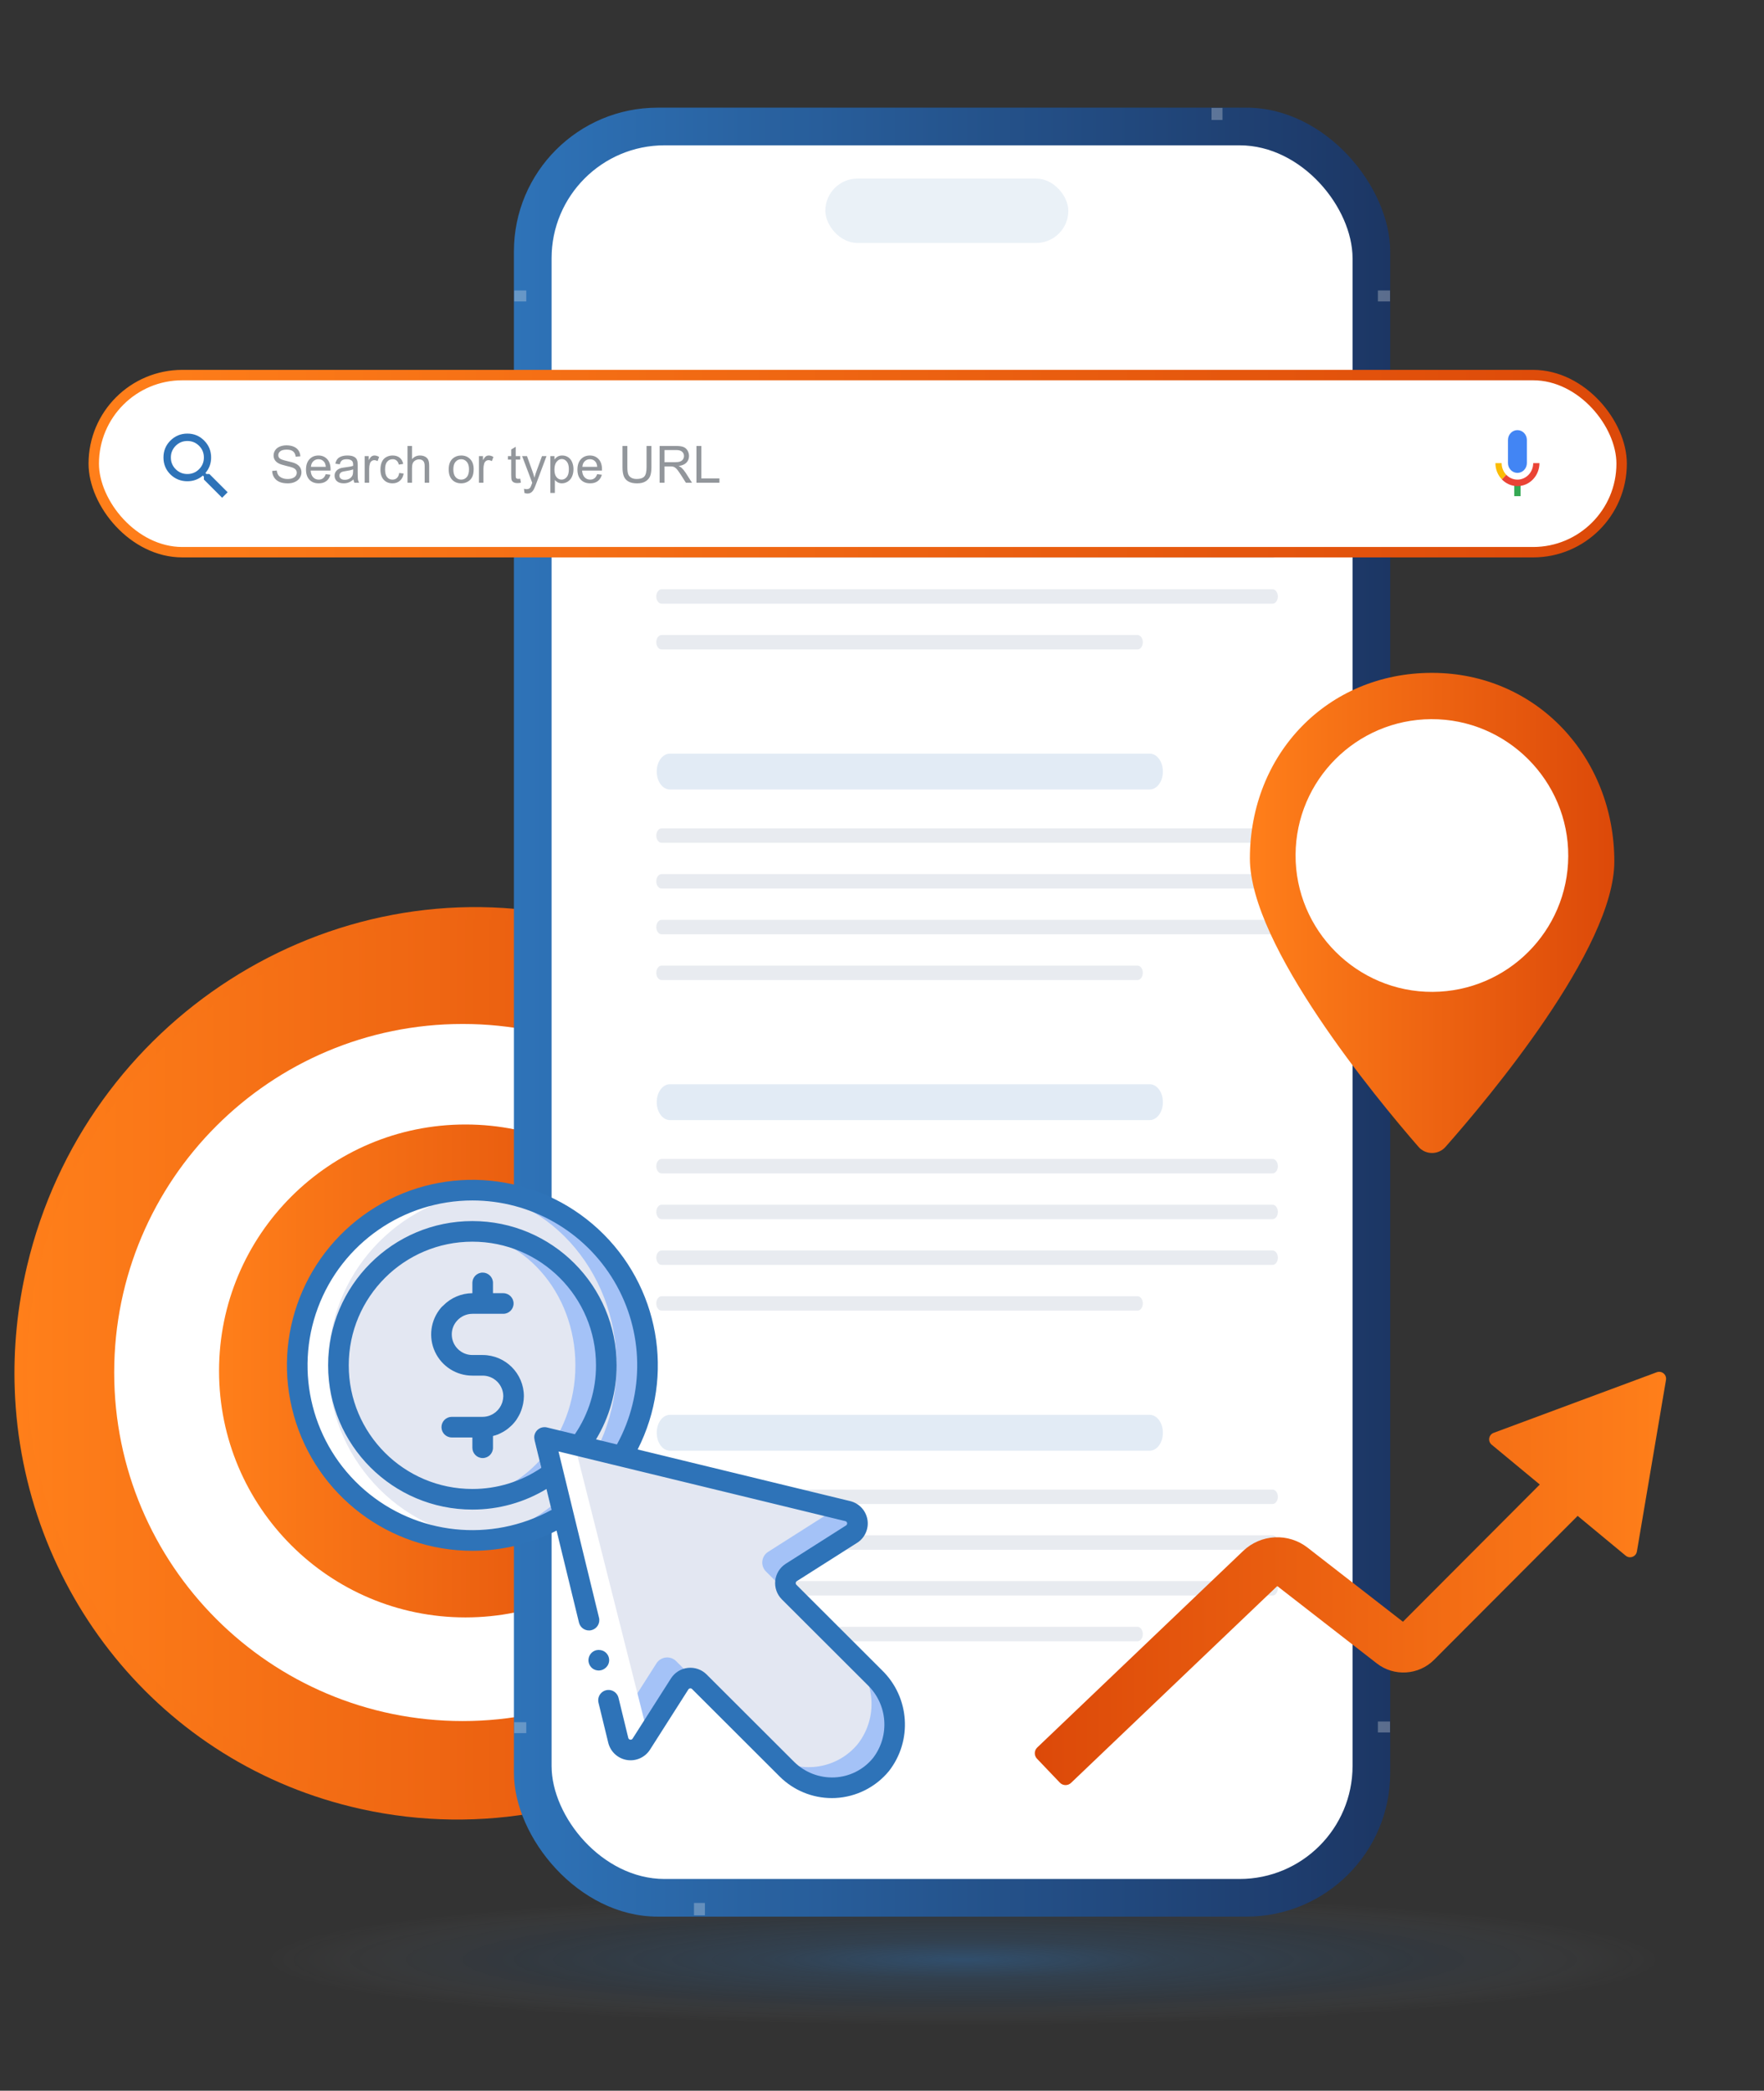
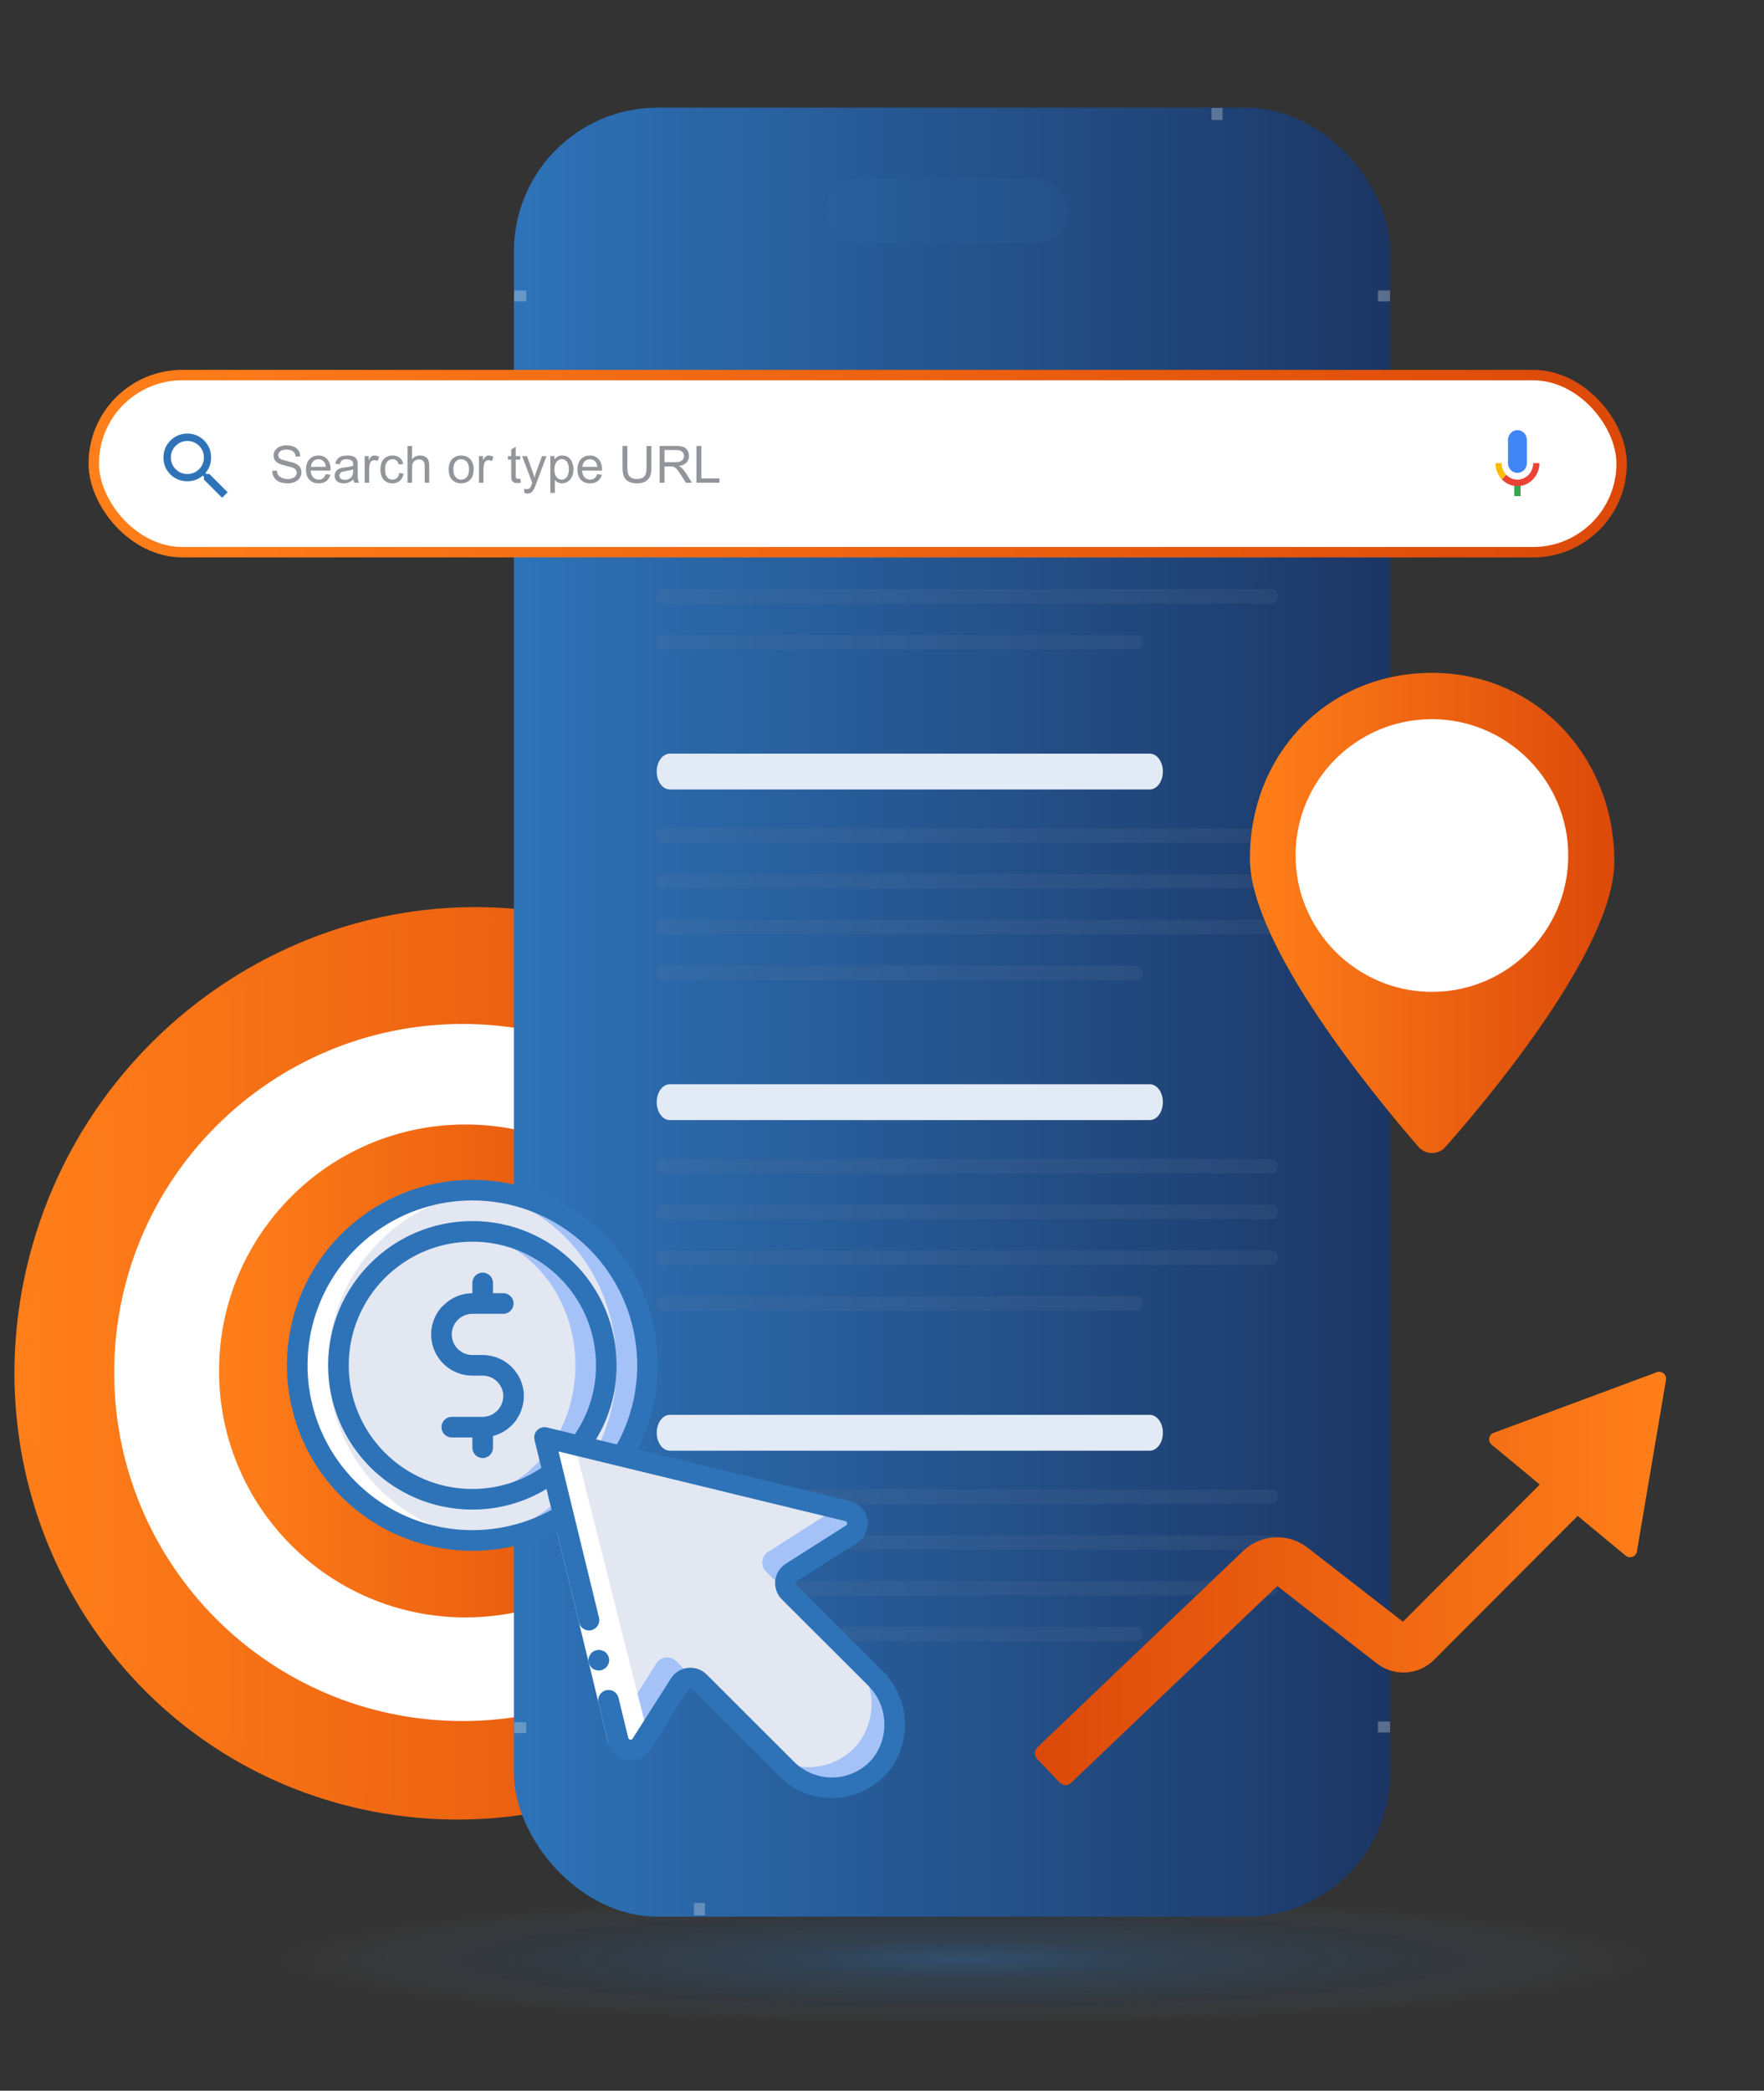
<svg xmlns="http://www.w3.org/2000/svg" width="508" height="602" viewBox="0 0 508 602" fill="none">
  <rect x="0" y="0" width="508" height="602" fill="#333333" stroke="none" />
  <g clip-path="url(#clip0_11071_12606)">
    <path style="mix-blend-mode:multiply" opacity="0.56" d="M279.268 583C418.623 583 531.592 572.58 531.592 559.726C531.592 546.872 418.623 536.452 279.268 536.452C139.914 536.452 26.945 546.872 26.945 559.726C26.945 572.58 139.914 583 279.268 583Z" fill="url(#paint0_radial_11071_12606)" fill-opacity="0.77" />
    <path d="M4.241 399.97C3.834 388.363 4.963 376.486 7.779 364.574C24.537 293.701 94.761 248.778 164.629 264.232C222.752 277.089 262.326 327.693 264.332 385.142C264.737 396.749 263.61 408.626 260.794 420.54C244.035 491.411 173.811 536.334 103.943 520.881C45.82 508.025 6.253 457.419 4.241 399.97Z" fill="url(#paint1_linear_11071_12606)" />
    <path d="M27.69 368.577C41.868 309.458 101.116 271.348 159.89 284.393C208.28 295.133 242.068 337.688 243.769 386.42C244.109 396.136 243.173 406.087 240.827 416.089C226.671 475.806 167.214 513.766 108.222 500.513C59.039 489.464 26.339 446.394 24.666 398.488C24.321 388.643 25.289 378.597 27.69 368.579V368.577ZM154.934 306.911C109.014 296.47 61.574 325.744 50.217 373.308C48.315 381.277 47.552 389.238 47.823 397.009C49.159 435.274 75.541 469.013 114.086 477.515C161.072 487.832 207.665 457.081 218.505 410.422C220.295 402.72 221.011 395.005 220.745 387.457C219.422 349.541 193.422 315.667 154.932 306.913" fill="white" />
    <path d="M72.902 378.679C81.176 344.441 115.2 322.8 149.048 330.236C177.457 336.651 196.366 361.406 197.33 389.032C197.531 394.784 196.954 400.659 195.523 406.523C187.182 440.688 152.934 462.316 119.243 454.711C91.251 448.394 72.1 423.765 71.129 395.998C70.93 390.314 71.494 384.496 72.898 378.681L72.902 378.679ZM143.687 353.045C122.337 348.272 100.619 362.035 95.391 383.547C94.481 387.293 94.117 391.03 94.243 394.666C94.862 412.421 107.162 427.921 124.591 431.915C146.141 436.855 168.123 422.809 173.128 401.123C174.003 397.465 174.355 393.807 174.229 390.233C173.614 372.63 161.466 357.02 143.687 353.045Z" fill="white" />
    <path d="M117.671 393.517C117.62 392.047 117.761 390.543 118.117 389.036C120.267 379.943 129.341 374.168 138.329 376.235C145.979 377.994 150.699 384.678 150.943 391.664C150.996 393.186 150.837 394.72 150.449 396.223C148.302 405.25 139.371 410.961 130.486 408.99C123.016 407.334 117.926 400.856 117.671 393.517Z" fill="white" />
    <path fill-rule="evenodd" clip-rule="evenodd" d="M11.329 364.624C27.878 295.318 97.003 252.663 163.912 267.877L163.91 267.88C219.993 280.635 257.877 329.992 259.805 385.239C260.192 396.237 259.149 407.479 256.541 418.701C240.746 486.688 172.856 531.495 104.393 516.462C48.229 504.074 9.787 454.914 7.841 399.157C7.446 387.835 8.558 376.235 11.329 364.624Z" fill="url(#paint2_linear_11071_12606)" />
    <path d="M133.245 495.559C188.672 495.559 233.604 450.627 233.604 395.2C233.604 339.773 188.672 294.84 133.245 294.84C77.818 294.84 32.885 339.773 32.885 395.2C32.885 450.627 77.818 495.559 133.245 495.559Z" fill="white" />
    <path d="M134.045 465.717C173.238 465.717 205.01 433.945 205.01 394.752C205.01 355.558 173.238 323.786 134.045 323.786C94.851 323.786 63.079 355.558 63.079 394.752C63.079 433.945 94.851 465.717 134.045 465.717Z" fill="url(#paint3_linear_11071_12606)" />
    <path d="M133.246 436.801C156.221 436.801 174.846 418.175 174.846 395.2C174.846 372.225 156.221 353.599 133.246 353.599C110.27 353.599 91.645 372.225 91.645 395.2C91.645 418.175 110.27 436.801 133.246 436.801Z" fill="white" />
    <g clip-path="url(#clip1_11071_12606)">
      <rect x="148" y="31" width="252.354" height="520.874" rx="41.402" fill="url(#paint4_linear_11071_12606)" />
-       <rect x="158.843" y="41.843" width="230.667" height="499.188" rx="32.53" fill="white" />
      <g opacity="0.5">
        <rect x="237.684" y="51.416" width="69.977" height="18.548" rx="9.274" fill="#2E73B8" fill-opacity="0.2" />
      </g>
      <g opacity="0.4">
        <g style="mix-blend-mode:screen" opacity="0.75">
          <rect x="148" y="495.883" width="3.549" height="3.154" fill="#EDEDED" />
        </g>
        <g style="mix-blend-mode:screen" opacity="0.75">
          <rect x="199.851" y="547.931" width="3.154" height="3.549" fill="#EDEDED" />
        </g>
        <g style="mix-blend-mode:screen" opacity="0.75">
          <rect x="396.805" y="83.639" width="3.549" height="3.154" fill="#EDEDED" />
        </g>
        <g style="mix-blend-mode:screen" opacity="0.75">
          <rect x="148" y="83.639" width="3.549" height="3.154" fill="#EDEDED" />
        </g>
        <g style="mix-blend-mode:screen" opacity="0.75">
          <rect x="348.897" y="31" width="3.154" height="3.549" fill="#EDEDED" />
        </g>
        <g style="mix-blend-mode:screen" opacity="0.75">
          <rect x="396.805" y="495.686" width="3.549" height="3.154" fill="#EDEDED" />
        </g>
      </g>
    </g>
    <path d="M331.097 121.806H192.918C190.823 121.806 189.125 124.116 189.125 126.967C189.125 129.818 190.823 132.128 192.918 132.128H331.097C333.192 132.128 334.89 129.818 334.89 126.967C334.89 124.116 333.192 121.806 331.097 121.806Z" fill="#E2EBF5" />
    <path d="M366.473 147.48H190.527C189.683 147.48 189 146.55 189 145.403C189 144.255 189.683 143.325 190.527 143.325H366.473C367.317 143.325 368 144.255 368 145.403C368 146.55 367.317 147.48 366.473 147.48Z" fill="#677C99" fill-opacity="0.15" />
    <path d="M366.473 156.499H190.527C189.684 156.499 189 157.43 189 158.577C189 159.725 189.684 160.655 190.527 160.655H366.473C367.316 160.655 368 159.725 368 158.577C368 157.43 367.316 156.499 366.473 156.499Z" fill="#677C99" fill-opacity="0.15" />
    <path d="M366.473 173.826H190.527C189.683 173.826 189 172.896 189 171.749C189 170.601 189.683 169.671 190.527 169.671H366.473C367.317 169.671 368 170.601 368 171.749C368 172.896 367.317 173.826 366.473 173.826Z" fill="#677C99" fill-opacity="0.15" />
    <path d="M327.583 182.844H190.527C189.684 182.844 189 183.775 189 184.922C189 186.07 189.684 187 190.527 187H327.583C328.426 187 329.11 186.07 329.11 184.922C329.11 183.775 328.426 182.844 327.583 182.844Z" fill="#677C99" fill-opacity="0.15" />
    <path d="M331.097 217H192.918C190.823 217 189.125 219.311 189.125 222.161C189.125 225.012 190.823 227.323 192.918 227.323H331.097C333.192 227.323 334.89 225.012 334.89 222.161C334.89 219.311 333.192 217 331.097 217Z" fill="#E2EBF5" />
    <path d="M366.473 242.675H190.527C189.683 242.675 189 241.745 189 240.597C189 239.449 189.683 238.519 190.527 238.519H366.473C367.317 238.519 368 239.449 368 240.597C368 241.745 367.317 242.675 366.473 242.675Z" fill="#677C99" fill-opacity="0.15" />
    <path d="M366.473 251.694H190.527C189.684 251.694 189 252.624 189 253.771C189 254.919 189.684 255.849 190.527 255.849H366.473C367.316 255.849 368 254.919 368 253.771C368 252.624 367.316 251.694 366.473 251.694Z" fill="#677C99" fill-opacity="0.15" />
    <path d="M366.473 269.021H190.527C189.683 269.021 189 268.091 189 266.943C189 265.795 189.683 264.865 190.527 264.865H366.473C367.317 264.865 368 265.795 368 266.943C368 268.091 367.317 269.021 366.473 269.021Z" fill="#677C99" fill-opacity="0.15" />
    <path d="M327.583 278.039H190.527C189.684 278.039 189 278.969 189 280.117C189 281.264 189.684 282.194 190.527 282.194H327.583C328.426 282.194 329.11 281.264 329.11 280.117C329.11 278.969 328.426 278.039 327.583 278.039Z" fill="#677C99" fill-opacity="0.15" />
    <path d="M331.097 312.194H192.918C190.823 312.194 189.125 314.505 189.125 317.356C189.125 320.206 190.823 322.517 192.918 322.517H331.097C333.192 322.517 334.89 320.206 334.89 317.356C334.89 314.505 333.192 312.194 331.097 312.194Z" fill="#E2EBF5" />
    <path d="M366.473 337.869H190.527C189.683 337.869 189 336.939 189 335.791C189 334.643 189.683 333.713 190.527 333.713H366.473C367.317 333.713 368 334.643 368 335.791C368 336.939 367.317 337.869 366.473 337.869Z" fill="#677C99" fill-opacity="0.15" />
    <path d="M366.473 346.888H190.527C189.684 346.888 189 347.818 189 348.966C189 350.113 189.684 351.044 190.527 351.044H366.473C367.316 351.044 368 350.113 368 348.966C368 347.818 367.316 346.888 366.473 346.888Z" fill="#677C99" fill-opacity="0.15" />
    <path d="M366.473 364.215H190.527C189.683 364.215 189 363.285 189 362.137C189 360.989 189.683 360.059 190.527 360.059H366.473C367.317 360.059 368 360.989 368 362.137C368 363.285 367.317 364.215 366.473 364.215Z" fill="#677C99" fill-opacity="0.15" />
    <path d="M327.583 373.233H190.527C189.684 373.233 189 374.163 189 375.311C189 376.458 189.684 377.389 190.527 377.389H327.583C328.426 377.389 329.11 376.458 329.11 375.311C329.11 374.163 328.426 373.233 327.583 373.233Z" fill="#677C99" fill-opacity="0.15" />
    <path d="M331.097 407.389H192.918C190.823 407.389 189.125 409.7 189.125 412.55C189.125 415.401 190.823 417.711 192.918 417.711H331.097C333.192 417.711 334.89 415.401 334.89 412.55C334.89 409.7 333.192 407.389 331.097 407.389Z" fill="#E2EBF5" />
    <path d="M366.473 433.063H190.527C189.683 433.063 189 432.133 189 430.986C189 429.838 189.683 428.908 190.527 428.908H366.473C367.317 428.908 368 429.838 368 430.986C368 432.133 367.317 433.063 366.473 433.063Z" fill="#677C99" fill-opacity="0.15" />
    <path d="M366.473 442.082H190.527C189.684 442.082 189 443.013 189 444.16C189 445.308 189.684 446.238 190.527 446.238H366.473C367.316 446.238 368 445.308 368 444.16C368 443.013 367.316 442.082 366.473 442.082Z" fill="#677C99" fill-opacity="0.15" />
    <path d="M366.473 459.409H190.527C189.683 459.409 189 458.479 189 457.332C189 456.184 189.683 455.254 190.527 455.254H366.473C367.317 455.254 368 456.184 368 457.332C368 458.479 367.317 459.409 366.473 459.409Z" fill="#677C99" fill-opacity="0.15" />
    <path d="M327.583 468.427H190.527C189.684 468.427 189 469.358 189 470.505C189 471.653 189.684 472.583 190.527 472.583H327.583C328.426 472.583 329.11 471.653 329.11 470.505C329.11 469.358 328.426 468.427 327.583 468.427Z" fill="#677C99" fill-opacity="0.15" />
    <path d="M464.898 248.065C464.898 273.125 428.451 316.463 416.273 330.245C414.2 332.591 410.545 332.576 408.491 330.213C396.367 316.266 359.947 272.281 359.947 247.201C359.947 217.113 382.275 193.743 412.364 193.743C442.453 193.743 464.898 217.977 464.898 248.065Z" fill="url(#paint5_linear_11071_12606)" />
    <path d="M451.627 246.558C451.508 268.067 434.095 285.481 412.586 285.6C390.813 285.72 372.981 267.886 373.1 246.115C373.219 224.606 390.633 207.193 412.141 207.074C433.914 206.953 451.748 224.786 451.627 246.558Z" fill="white" />
    <g clip-path="url(#clip2_11071_12606)">
      <rect x="27" y="108" width="440" height="51" rx="25.5" fill="white" />
      <g clip-path="url(#clip3_11071_12606)">
        <path d="M50.593 135.102C51.517 136.027 52.64 136.489 53.961 136.489C55.282 136.489 56.404 136.027 57.329 135.102C58.253 134.178 58.716 133.055 58.716 131.734C58.716 130.413 58.253 129.291 57.329 128.366C56.404 127.442 55.282 126.979 53.961 126.979C52.64 126.979 51.517 127.442 50.593 128.366C49.668 129.291 49.206 130.413 49.206 131.734C49.206 133.055 49.668 134.178 50.593 135.102ZM60.301 136.489L65.551 141.739L63.966 143.324L58.716 138.074V137.232L58.419 136.935C57.164 138.025 55.678 138.569 53.961 138.569C52.046 138.569 50.411 137.909 49.057 136.588C47.737 135.267 47.076 133.649 47.076 131.734C47.076 129.819 47.737 128.201 49.057 126.88C50.411 125.527 52.046 124.85 53.961 124.85C55.876 124.85 57.494 125.527 58.815 126.88C60.136 128.201 60.796 129.819 60.796 131.734C60.796 133.451 60.251 134.937 59.161 136.192L59.459 136.489H60.301Z" fill="#2E73B8" />
        <path d="M78.382 135.598L79.704 135.482C79.767 136.012 79.911 136.448 80.138 136.79C80.369 137.127 80.725 137.401 81.207 137.613C81.688 137.82 82.23 137.924 82.832 137.924C83.366 137.924 83.838 137.844 84.247 137.685C84.657 137.526 84.96 137.31 85.157 137.035C85.36 136.756 85.461 136.453 85.461 136.125C85.461 135.793 85.365 135.504 85.172 135.258C84.979 135.008 84.662 134.799 84.219 134.63C83.934 134.519 83.306 134.348 82.333 134.117C81.361 133.881 80.679 133.66 80.289 133.453C79.784 133.188 79.406 132.86 79.155 132.47C78.91 132.075 78.787 131.635 78.787 131.149C78.787 130.614 78.939 130.116 79.242 129.653C79.545 129.186 79.988 128.832 80.571 128.592C81.154 128.351 81.801 128.23 82.514 128.23C83.299 128.23 83.99 128.358 84.587 128.613C85.189 128.864 85.651 129.234 85.974 129.726C86.296 130.217 86.47 130.773 86.494 131.394L85.15 131.495C85.078 130.826 84.832 130.32 84.414 129.978C83.999 129.636 83.385 129.466 82.572 129.466C81.724 129.466 81.105 129.622 80.715 129.935C80.33 130.243 80.138 130.616 80.138 131.055C80.138 131.435 80.275 131.748 80.549 131.994C80.819 132.239 81.522 132.492 82.658 132.752C83.8 133.007 84.582 133.231 85.006 133.424C85.622 133.708 86.077 134.069 86.371 134.507C86.665 134.941 86.812 135.441 86.812 136.01C86.812 136.573 86.65 137.105 86.328 137.606C86.005 138.102 85.54 138.49 84.934 138.769C84.332 139.043 83.653 139.181 82.897 139.181C81.939 139.181 81.134 139.041 80.484 138.762C79.839 138.482 79.331 138.063 78.96 137.505C78.594 136.941 78.402 136.306 78.382 135.598ZM93.811 136.53L95.154 136.696C94.942 137.481 94.55 138.09 93.977 138.523C93.404 138.957 92.672 139.173 91.781 139.173C90.659 139.173 89.768 138.829 89.109 138.14C88.454 137.447 88.126 136.477 88.126 135.23C88.126 133.939 88.459 132.937 89.123 132.225C89.787 131.512 90.65 131.156 91.709 131.156C92.735 131.156 93.572 131.505 94.222 132.203C94.873 132.901 95.198 133.884 95.198 135.15C95.198 135.227 95.195 135.343 95.19 135.497H89.47C89.518 136.339 89.756 136.985 90.185 137.433C90.613 137.88 91.148 138.104 91.788 138.104C92.265 138.104 92.672 137.979 93.009 137.729C93.346 137.478 93.613 137.079 93.811 136.53ZM89.542 134.428H93.825C93.767 133.783 93.604 133.299 93.334 132.976C92.92 132.475 92.383 132.225 91.723 132.225C91.126 132.225 90.623 132.425 90.214 132.824C89.809 133.224 89.585 133.758 89.542 134.428ZM101.8 138.054C101.318 138.463 100.853 138.752 100.405 138.921C99.963 139.089 99.486 139.173 98.975 139.173C98.133 139.173 97.485 138.969 97.032 138.559C96.58 138.145 96.353 137.618 96.353 136.978C96.353 136.602 96.438 136.26 96.606 135.952C96.779 135.639 97.003 135.388 97.278 135.201C97.557 135.013 97.87 134.871 98.217 134.774C98.472 134.707 98.857 134.642 99.373 134.579C100.422 134.454 101.195 134.305 101.691 134.132C101.696 133.953 101.698 133.84 101.698 133.792C101.698 133.262 101.576 132.889 101.33 132.673C100.998 132.379 100.504 132.232 99.849 132.232C99.238 132.232 98.785 132.34 98.491 132.557C98.202 132.769 97.988 133.147 97.849 133.691L96.577 133.518C96.693 132.974 96.883 132.535 97.148 132.203C97.413 131.866 97.796 131.608 98.296 131.43C98.797 131.247 99.377 131.156 100.037 131.156C100.692 131.156 101.224 131.233 101.633 131.387C102.043 131.541 102.344 131.736 102.536 131.972C102.729 132.203 102.864 132.497 102.941 132.853C102.984 133.075 103.006 133.474 103.006 134.052V135.786C103.006 136.994 103.032 137.76 103.085 138.083C103.143 138.4 103.254 138.706 103.417 139H102.06C101.925 138.73 101.838 138.415 101.8 138.054ZM101.691 135.15C101.219 135.343 100.511 135.506 99.568 135.641C99.033 135.718 98.655 135.805 98.434 135.901C98.212 135.998 98.041 136.14 97.921 136.327C97.8 136.51 97.74 136.715 97.74 136.941C97.74 137.288 97.87 137.577 98.13 137.808C98.395 138.039 98.78 138.155 99.286 138.155C99.787 138.155 100.232 138.047 100.622 137.83C101.012 137.608 101.299 137.307 101.482 136.927C101.621 136.633 101.691 136.2 101.691 135.627V135.15ZM105.014 139V131.329H106.184V132.492C106.482 131.948 106.757 131.589 107.007 131.416C107.263 131.242 107.542 131.156 107.845 131.156C108.283 131.156 108.729 131.295 109.182 131.575L108.734 132.781C108.416 132.593 108.098 132.499 107.78 132.499C107.496 132.499 107.241 132.586 107.015 132.759C106.788 132.928 106.627 133.164 106.531 133.467C106.386 133.929 106.314 134.435 106.314 134.984V139H105.014ZM114.96 136.19L116.238 136.356C116.099 137.238 115.74 137.929 115.162 138.429C114.589 138.925 113.884 139.173 113.046 139.173C111.996 139.173 111.151 138.831 110.511 138.148C109.875 137.459 109.557 136.474 109.557 135.193C109.557 134.365 109.694 133.64 109.969 133.019C110.243 132.398 110.66 131.933 111.218 131.625C111.782 131.312 112.393 131.156 113.053 131.156C113.886 131.156 114.568 131.368 115.097 131.791C115.627 132.21 115.966 132.807 116.116 133.583L114.852 133.778C114.731 133.262 114.517 132.875 114.209 132.615C113.905 132.355 113.537 132.225 113.104 132.225C112.449 132.225 111.917 132.461 111.507 132.933C111.098 133.4 110.893 134.141 110.893 135.157C110.893 136.188 111.091 136.937 111.486 137.404C111.881 137.871 112.396 138.104 113.031 138.104C113.542 138.104 113.968 137.948 114.31 137.635C114.652 137.322 114.868 136.84 114.96 136.19ZM117.351 139V128.411H118.651V132.21C119.258 131.507 120.023 131.156 120.948 131.156C121.516 131.156 122.01 131.269 122.429 131.495C122.848 131.717 123.146 132.025 123.324 132.42C123.507 132.815 123.599 133.388 123.599 134.139V139H122.299V134.139C122.299 133.489 122.157 133.017 121.872 132.723C121.593 132.425 121.196 132.275 120.681 132.275C120.295 132.275 119.932 132.376 119.59 132.579C119.253 132.776 119.012 133.046 118.868 133.388C118.723 133.73 118.651 134.201 118.651 134.803V139H117.351ZM129.218 135.165C129.218 133.744 129.613 132.692 130.403 132.008C131.063 131.44 131.867 131.156 132.815 131.156C133.87 131.156 134.732 131.502 135.401 132.196C136.071 132.884 136.405 133.838 136.405 135.056C136.405 136.043 136.256 136.821 135.957 137.389C135.664 137.953 135.233 138.391 134.665 138.704C134.101 139.017 133.485 139.173 132.815 139.173C131.742 139.173 130.872 138.829 130.208 138.14C129.548 137.452 129.218 136.46 129.218 135.165ZM130.555 135.165C130.555 136.147 130.769 136.884 131.197 137.375C131.626 137.861 132.165 138.104 132.815 138.104C133.461 138.104 133.998 137.859 134.426 137.368C134.855 136.876 135.069 136.128 135.069 135.121C135.069 134.173 134.852 133.455 134.419 132.969C133.99 132.478 133.456 132.232 132.815 132.232C132.165 132.232 131.626 132.475 131.197 132.962C130.769 133.448 130.555 134.182 130.555 135.165ZM137.922 139V131.329H139.092V132.492C139.391 131.948 139.665 131.589 139.916 131.416C140.171 131.242 140.45 131.156 140.754 131.156C141.192 131.156 141.637 131.295 142.09 131.575L141.642 132.781C141.324 132.593 141.006 132.499 140.689 132.499C140.404 132.499 140.149 132.586 139.923 132.759C139.697 132.928 139.535 133.164 139.439 133.467C139.295 133.929 139.222 134.435 139.222 134.984V139H137.922ZM149.819 137.837L150.006 138.986C149.64 139.063 149.313 139.101 149.024 139.101C148.552 139.101 148.186 139.026 147.926 138.877C147.666 138.728 147.483 138.533 147.377 138.292C147.271 138.047 147.218 137.534 147.218 136.754V132.34H146.265V131.329H147.218V129.429L148.511 128.649V131.329H149.819V132.34H148.511V136.826C148.511 137.197 148.533 137.435 148.576 137.541C148.624 137.647 148.699 137.731 148.8 137.794C148.906 137.856 149.055 137.888 149.248 137.888C149.392 137.888 149.583 137.871 149.819 137.837ZM151.039 141.954L150.895 140.734C151.179 140.811 151.427 140.849 151.639 140.849C151.928 140.849 152.159 140.801 152.332 140.705C152.506 140.608 152.648 140.474 152.758 140.3C152.84 140.17 152.973 139.848 153.156 139.332C153.18 139.26 153.218 139.154 153.271 139.014L150.36 131.329H151.762L153.358 135.771C153.565 136.335 153.75 136.927 153.914 137.548C154.063 136.951 154.242 136.368 154.449 135.8L156.088 131.329H157.388L154.47 139.13C154.157 139.973 153.914 140.553 153.741 140.871C153.51 141.299 153.245 141.612 152.946 141.81C152.648 142.012 152.291 142.113 151.877 142.113C151.627 142.113 151.347 142.06 151.039 141.954ZM158.493 141.94V131.329H159.678V132.326C159.957 131.936 160.273 131.644 160.624 131.452C160.976 131.254 161.402 131.156 161.903 131.156C162.558 131.156 163.136 131.324 163.636 131.661C164.137 131.998 164.515 132.475 164.77 133.092C165.026 133.703 165.153 134.375 165.153 135.107C165.153 135.892 165.011 136.6 164.727 137.23C164.448 137.856 164.038 138.338 163.499 138.675C162.965 139.007 162.401 139.173 161.809 139.173C161.376 139.173 160.985 139.082 160.639 138.899C160.297 138.716 160.015 138.485 159.794 138.205V141.94H158.493ZM159.671 135.208C159.671 136.195 159.871 136.925 160.27 137.396C160.67 137.868 161.154 138.104 161.722 138.104C162.3 138.104 162.794 137.861 163.203 137.375C163.617 136.884 163.824 136.125 163.824 135.1C163.824 134.122 163.622 133.39 163.217 132.904C162.818 132.417 162.339 132.174 161.78 132.174C161.226 132.174 160.735 132.434 160.306 132.954C159.883 133.47 159.671 134.221 159.671 135.208ZM171.979 136.53L173.322 136.696C173.111 137.481 172.718 138.09 172.145 138.523C171.572 138.957 170.84 139.173 169.949 139.173C168.827 139.173 167.936 138.829 167.277 138.14C166.622 137.447 166.294 136.477 166.294 135.23C166.294 133.939 166.627 132.937 167.291 132.225C167.956 131.512 168.818 131.156 169.877 131.156C170.903 131.156 171.741 131.505 172.391 132.203C173.041 132.901 173.366 133.884 173.366 135.15C173.366 135.227 173.363 135.343 173.359 135.497H167.638C167.686 136.339 167.924 136.985 168.353 137.433C168.782 137.88 169.316 138.104 169.957 138.104C170.433 138.104 170.84 137.979 171.177 137.729C171.514 137.478 171.782 137.079 171.979 136.53ZM167.71 134.428H171.993C171.936 133.783 171.772 133.299 171.502 132.976C171.088 132.475 170.551 132.225 169.892 132.225C169.294 132.225 168.791 132.425 168.382 132.824C167.977 133.224 167.753 133.758 167.71 134.428ZM186.194 128.411H187.595V134.529C187.595 135.593 187.475 136.438 187.234 137.064C186.993 137.69 186.558 138.201 185.927 138.596C185.301 138.986 184.477 139.181 183.456 139.181C182.464 139.181 181.653 139.01 181.022 138.668C180.391 138.326 179.941 137.832 179.672 137.187C179.402 136.537 179.267 135.651 179.267 134.529V128.411H180.668V134.522C180.668 135.441 180.753 136.12 180.921 136.559C181.095 136.992 181.388 137.327 181.802 137.563C182.221 137.799 182.732 137.917 183.334 137.917C184.364 137.917 185.099 137.683 185.537 137.216C185.975 136.749 186.194 135.851 186.194 134.522V128.411ZM189.957 139V128.411H194.652C195.596 128.411 196.314 128.507 196.805 128.7C197.296 128.888 197.688 129.222 197.982 129.704C198.276 130.185 198.423 130.718 198.423 131.3C198.423 132.051 198.18 132.685 197.693 133.2C197.207 133.715 196.456 134.043 195.44 134.182C195.81 134.36 196.092 134.536 196.285 134.709C196.694 135.085 197.082 135.555 197.448 136.118L199.289 139H197.527L196.126 136.797C195.716 136.161 195.379 135.675 195.115 135.338C194.85 135.001 194.611 134.765 194.399 134.63C194.192 134.495 193.98 134.401 193.764 134.348C193.605 134.315 193.345 134.298 192.984 134.298H191.359V139H189.957ZM191.359 133.084H194.371C195.011 133.084 195.512 133.019 195.873 132.889C196.234 132.754 196.509 132.543 196.696 132.254C196.884 131.96 196.978 131.642 196.978 131.3C196.978 130.799 196.795 130.388 196.429 130.065C196.068 129.742 195.495 129.581 194.71 129.581H191.359V133.084ZM200.568 139V128.411H201.969V137.75H207.184V139H200.568Z" fill="#92969B" />
      </g>
      <g clip-path="url(#clip4_11071_12606)">
        <path d="M436.99 136.165C435.487 136.165 434.269 134.894 434.269 133.324V126.691C434.269 125.121 435.487 123.85 436.99 123.85C438.494 123.85 439.712 125.121 439.712 126.691V133.324C439.712 134.894 438.494 136.165 436.99 136.165Z" fill="#4285F4" />
        <path d="M437.9 139.394H436.084V142.869H437.9V139.394Z" fill="#34A853" />
        <path d="M441.536 133.359C441.531 135.973 439.493 138.101 436.99 138.101C435.734 138.101 434.593 137.565 433.769 136.7L432.5 138.025C433.649 139.225 435.234 139.97 436.99 139.97C440.489 139.97 443.326 137.008 443.33 133.355H441.536V133.359Z" fill="#EA4335" />
        <path d="M433.769 136.7C432.953 135.844 432.444 134.662 432.444 133.359H430.65C430.65 135.179 431.359 136.83 432.5 138.025L433.769 136.7Z" fill="#FBBC05" />
      </g>
    </g>
    <rect x="27" y="108" width="440" height="51" rx="25.5" stroke="url(#paint6_linear_11071_12606)" stroke-width="3" />
    <path d="M477.115 395.125L453.629 403.85L430.143 412.575C428.706 413.109 428.384 415 429.566 415.976L443.431 427.455L404.02 466.964L376.554 445.624C373.865 443.534 370.513 442.479 367.114 442.654C363.714 442.826 360.485 444.216 358.022 446.567L298.705 503.176C297.795 504.045 297.762 505.487 298.629 506.396L305.213 513.295C306.082 514.205 307.524 514.238 308.433 513.371L367.751 456.762C367.795 456.72 367.86 456.718 367.909 456.753L396.495 478.963C401.461 482.821 408.554 482.374 412.995 477.922L454.333 436.483L468.165 447.935C469.347 448.914 471.144 448.245 471.398 446.732L475.586 422.031L479.775 397.329C480.032 395.816 478.554 394.593 477.117 395.128L477.115 395.125Z" fill="url(#paint7_linear_11071_12606)" />
    <path d="M186.473 393.131C186.474 406.508 181.161 419.338 171.701 428.797C162.242 438.256 149.413 443.57 136.035 443.568C134.549 443.574 133.064 443.505 131.585 443.361C105.558 441.06 85.599 419.26 85.599 393.131C85.599 367.002 105.558 345.201 131.585 342.901C133.064 342.756 134.549 342.687 136.035 342.693C149.413 342.692 162.242 348.006 171.701 357.465C181.161 366.924 186.474 379.753 186.473 393.131Z" fill="#A4C2F7" />
    <path d="M131.585 443.361C156.983 443.361 177.572 420.872 177.572 393.131C177.572 365.39 156.983 342.901 131.585 342.901C106.186 342.901 85.597 365.39 85.597 393.131C85.597 420.872 106.186 443.361 131.585 443.361Z" fill="#E3E7F2" />
    <path d="M174.605 393.131C174.585 414.424 157.328 431.681 136.035 431.701C134.548 431.702 133.061 431.613 131.585 431.434C112.137 429.18 97.465 412.709 97.465 393.131C97.465 373.553 112.137 357.082 131.585 354.828C133.061 354.649 134.548 354.56 136.035 354.561C157.328 354.581 174.585 371.838 174.605 393.131Z" fill="#A4C2F7" />
    <path d="M131.585 431.434C150.429 431.434 165.704 414.285 165.704 393.131C165.704 371.977 150.429 354.828 131.585 354.828C112.741 354.828 97.465 371.977 97.465 393.131C97.465 414.285 112.741 431.434 131.585 431.434Z" fill="#E3E7F2" />
    <path d="M253.702 508.1C250.418 512.081 245.609 514.495 240.453 514.75C235.298 515.004 230.274 513.074 226.614 509.435L223.321 506.142L201.395 484.246C200.93 483.779 200.345 483.451 199.704 483.296C198.178 482.898 196.57 483.534 195.729 484.869L184.692 502.196C183.907 503.438 182.455 504.089 181.005 503.85C179.555 503.61 178.389 502.526 178.046 501.098L177.096 497.211L156.802 413.9L239.965 434.104L244.148 435.113C245.565 435.461 246.638 436.62 246.877 438.06C247.116 439.499 246.474 440.942 245.246 441.73L227.89 452.766C226.95 453.358 226.33 454.345 226.209 455.449C226.088 456.553 226.477 457.652 227.267 458.433L251.922 483.059C258.827 489.724 259.595 500.524 253.702 508.1Z" fill="#A4C2F7" />
    <path d="M247.028 502.166C241.222 509.216 231.11 510.912 223.322 506.142C222.086 505.41 220.95 504.522 219.94 503.501L199.705 483.296L194.721 478.312C193.937 477.529 192.84 477.144 191.738 477.265C190.637 477.386 189.65 478 189.054 478.935L178.017 496.262C177.781 496.64 177.468 496.964 177.097 497.211L156.804 413.9L239.966 434.104C239.698 434.805 239.208 435.398 238.572 435.796L221.215 446.833C220.275 447.424 219.656 448.411 219.535 449.515C219.413 450.619 219.803 451.718 220.592 452.499L245.247 477.125C252.153 483.791 252.92 494.59 247.028 502.166Z" fill="#E3E7F2" />
    <path d="M131.585 443.361C133.064 443.506 134.549 443.575 136.035 443.569C137.52 443.569 138.982 443.481 140.433 443.354C114.436 441.031 94.509 419.252 94.498 393.151C94.488 367.051 114.399 345.257 140.394 342.913C138.955 342.79 137.507 342.693 136.035 342.693C134.549 342.687 133.064 342.756 131.585 342.901C105.558 345.201 85.599 367.002 85.599 393.131C85.599 419.26 105.558 441.061 131.585 443.361Z" fill="white" />
    <path d="M156.804 416.867L177.097 497.211L178.047 501.098C178.391 502.527 179.556 503.611 181.006 503.85C182.456 504.09 183.908 503.438 184.693 502.196L186.517 499.333L185.999 497.212L165.704 416.867C163.193 418.398 159.574 415.78 156.804 416.867Z" fill="white" />
    <path d="M175.165 501.804L166.036 464.329L153.919 414.603L159.687 413.197L171.801 462.926L180.93 500.398L175.165 501.804Z" fill="white" />
    <path d="M149.773 406.946C149.891 406.689 149.987 406.425 150.087 406.159C150.242 405.743 150.375 405.318 150.482 404.887C150.544 404.642 150.609 404.403 150.654 404.152C150.791 403.454 150.862 402.744 150.869 402.032C150.861 395.481 145.553 390.172 139.001 390.164H136.035C132.759 390.161 130.104 387.506 130.101 384.23C130.099 382.773 130.639 381.368 131.617 380.289L131.621 380.283L131.622 380.283C132.746 379.027 134.349 378.305 136.035 378.297H144.935C146.574 378.297 147.902 376.968 147.902 375.33C147.902 373.691 146.574 372.363 144.935 372.363H141.969V369.396C141.969 367.758 140.64 366.429 139.002 366.429C137.363 366.429 136.035 367.758 136.035 369.396V372.363C132.876 372.386 129.857 373.667 127.646 375.923C127.501 376.031 127.366 376.153 127.243 376.286L127.216 376.311L127.205 376.328C127.125 376.408 127.05 376.492 126.979 376.58C123.992 380.104 123.324 385.043 125.269 389.234C127.213 393.425 131.415 396.104 136.035 396.098H139.002C142.278 396.101 144.932 398.756 144.936 402.032C144.928 402.573 144.845 403.11 144.69 403.628C144.66 403.736 144.627 403.842 144.591 403.947C144.244 404.953 143.633 405.846 142.822 406.535C142.748 406.598 142.674 406.662 142.596 406.722C142.163 407.061 141.684 407.337 141.172 407.54L141.167 407.543C140.479 407.819 139.744 407.963 139.002 407.966H130.101C128.463 407.966 127.135 409.295 127.135 410.933C127.135 412.571 128.463 413.9 130.101 413.9H136.035V416.867C136.035 418.505 137.363 419.833 139.002 419.833C140.641 419.833 141.969 418.505 141.969 416.867V413.478C142.378 413.375 142.781 413.249 143.177 413.103C143.218 413.089 143.259 413.095 143.299 413.08C143.331 413.068 143.359 413.049 143.39 413.036C143.662 412.928 143.915 412.79 144.177 412.662C144.557 412.481 144.928 412.28 145.286 412.058C145.52 411.912 145.744 411.757 145.966 411.595C146.32 411.335 146.658 411.056 146.98 410.758C147.169 410.585 147.363 410.422 147.541 410.237C147.964 409.798 148.352 409.327 148.704 408.828C148.85 408.621 148.969 408.399 149.102 408.182C149.349 407.783 149.573 407.371 149.773 406.946Z" fill="#2E73B8" />
    <path d="M170.881 480.586L171.397 480.826C171.585 480.897 171.781 480.942 171.98 480.96C172.164 481.003 172.353 481.019 172.541 481.006C172.74 480.992 172.937 480.964 173.131 480.923C173.892 480.727 174.55 480.25 174.974 479.588C175.509 478.744 175.576 477.685 175.152 476.78C174.727 475.875 173.87 475.25 172.879 475.122C172.496 475.058 172.104 475.071 171.726 475.158C170.562 475.446 169.684 476.405 169.5 477.591C169.316 478.776 169.86 479.956 170.881 480.586Z" fill="#2E73B8" />
    <path d="M136.035 446.536C144.464 446.542 152.775 444.547 160.283 440.717L166.738 467.212C167.126 468.804 168.731 469.78 170.323 469.392C171.915 469.004 172.891 467.399 172.503 465.807L160.84 417.933L243.438 437.994C243.707 438.056 243.911 438.273 243.957 438.545C244.002 438.816 243.88 439.088 243.647 439.234L226.292 450.263C224.595 451.339 223.48 453.128 223.261 455.125C223.042 457.122 223.742 459.111 225.165 460.529L249.824 485.151C255.642 490.739 256.326 499.808 251.412 506.205C248.67 509.566 244.625 511.598 240.292 511.791C235.983 511.974 231.792 510.359 228.72 507.332L203.498 482.15C202.077 480.731 200.09 480.033 198.094 480.252C196.098 480.47 194.309 481.582 193.229 483.275L182.185 500.605C182.043 500.846 181.763 500.97 181.488 500.913C181.21 500.883 180.983 500.674 180.931 500.399L180.93 500.398L178.121 488.869C177.87 487.839 177.089 487.021 176.072 486.724C175.054 486.426 173.955 486.694 173.189 487.426C172.423 488.158 172.105 489.244 172.356 490.273L175.164 501.801L175.165 501.804C175.795 504.381 177.902 506.334 180.52 506.768C183.138 507.201 185.761 506.031 187.189 503.795L198.232 486.465C198.342 486.286 198.53 486.17 198.739 486.151C198.949 486.121 199.159 486.195 199.305 486.348L224.527 511.53C228.52 515.507 233.926 517.741 239.561 517.742C239.9 517.742 240.239 517.734 240.576 517.718C246.57 517.42 252.163 514.612 255.984 509.983C262.829 501.22 261.981 488.71 254.017 480.951L229.357 456.331C229.21 456.184 229.138 455.979 229.16 455.773C229.183 455.567 229.298 455.382 229.473 455.271L246.829 444.244C249.07 442.821 250.243 440.197 249.81 437.579C249.377 434.96 247.421 432.854 244.841 432.229L183.63 417.362C194.479 396.054 189.844 370.132 172.282 353.905C154.72 337.677 128.513 335.1 108.127 347.596C87.741 360.092 78.145 384.615 84.636 407.628C91.127 430.641 112.124 446.535 136.035 446.536ZM165.557 412.973L157.503 411.017C155.912 410.633 154.309 411.609 153.921 413.2C153.819 413.66 153.83 414.139 153.955 414.594L153.921 414.602L155.882 422.649C150.029 426.629 143.112 428.75 136.035 428.734C116.372 428.734 100.432 412.794 100.432 393.131C100.432 373.468 116.372 357.528 136.035 357.528C155.698 357.528 171.638 373.468 171.638 393.131C171.654 400.206 169.535 407.121 165.557 412.973ZM136.035 345.661C152.803 345.653 168.33 354.495 176.877 368.92C185.425 383.345 185.725 401.21 177.666 415.914L171.649 414.452C175.538 408.022 177.586 400.646 177.572 393.131C177.572 370.191 158.975 351.594 136.035 351.594C113.095 351.594 94.498 370.191 94.498 393.131C94.498 416.072 113.095 434.668 136.035 434.668C143.554 434.683 150.932 432.632 157.366 428.74L158.831 434.755C141.444 444.278 119.969 441.992 104.976 429.022C89.983 416.052 84.63 395.13 91.552 376.554C98.474 357.977 116.211 345.658 136.035 345.661Z" fill="#2E73B8" />
  </g>
  <defs>
    <radialGradient id="paint0_radial_11071_12606" cx="0" cy="0" r="1" gradientUnits="userSpaceOnUse" gradientTransform="translate(277.432 564.237) scale(251.965 23.704)">
      <stop stop-color="#2E73B8" />
      <stop offset="0.23" stop-color="#2E73B8" stop-opacity="0.49" />
      <stop offset="0.53" stop-color="#2E73B8" stop-opacity="0.19" />
      <stop offset="0.8" stop-color="#F9FCFE" stop-opacity="0" />
      <stop offset="1" stop-color="white" stop-opacity="0" />
    </radialGradient>
    <linearGradient id="paint1_linear_11071_12606" x1="4.16" y1="392.557" x2="264.412" y2="392.557" gradientUnits="userSpaceOnUse">
      <stop stop-color="#FF7F1A" />
      <stop offset="1" stop-color="#DC4909" />
    </linearGradient>
    <linearGradient id="paint2_linear_11071_12606" x1="7.764" y1="392.087" x2="259.884" y2="392.087" gradientUnits="userSpaceOnUse">
      <stop stop-color="#FF7F1A" />
      <stop offset="1" stop-color="#DC4909" />
    </linearGradient>
    <linearGradient id="paint3_linear_11071_12606" x1="63.079" y1="394.752" x2="205.01" y2="394.752" gradientUnits="userSpaceOnUse">
      <stop stop-color="#FF7F1A" />
      <stop offset="1" stop-color="#DC4909" />
    </linearGradient>
    <linearGradient id="paint4_linear_11071_12606" x1="148" y1="291.437" x2="400.354" y2="291.437" gradientUnits="userSpaceOnUse">
      <stop stop-color="#2E73B8" />
      <stop offset="1" stop-color="#1C3664" />
    </linearGradient>
    <linearGradient id="paint5_linear_11071_12606" x1="359.947" y1="262.869" x2="464.898" y2="262.869" gradientUnits="userSpaceOnUse">
      <stop stop-color="#FF7F1A" />
      <stop offset="1" stop-color="#DC4909" />
    </linearGradient>
    <linearGradient id="paint6_linear_11071_12606" x1="27" y1="133.5" x2="467" y2="133.5" gradientUnits="userSpaceOnUse">
      <stop stop-color="#FF7F1A" />
      <stop offset="1" stop-color="#DC4909" />
    </linearGradient>
    <linearGradient id="paint7_linear_11071_12606" x1="298" y1="454.5" x2="479.804" y2="454.5" gradientUnits="userSpaceOnUse">
      <stop stop-color="#DC4909" />
      <stop offset="1" stop-color="#FF7F1A" />
    </linearGradient>
    <clipPath id="clip0_11071_12606">
      <rect width="508" height="602" fill="white" />
    </clipPath>
    <clipPath id="clip1_11071_12606">
      <rect x="148" y="31" width="252.354" height="520.874" rx="41.402" fill="white" />
    </clipPath>
    <clipPath id="clip2_11071_12606">
      <rect x="27" y="108" width="440" height="51" rx="25.5" fill="white" />
    </clipPath>
    <clipPath id="clip3_11071_12606">
      <rect width="278.951" height="50.718" fill="white" transform="translate(43.906 109)" />
    </clipPath>
    <clipPath id="clip4_11071_12606">
      <rect width="12.68" height="19.019" fill="white" transform="translate(430.65 123.85)" />
    </clipPath>
  </defs>
</svg>